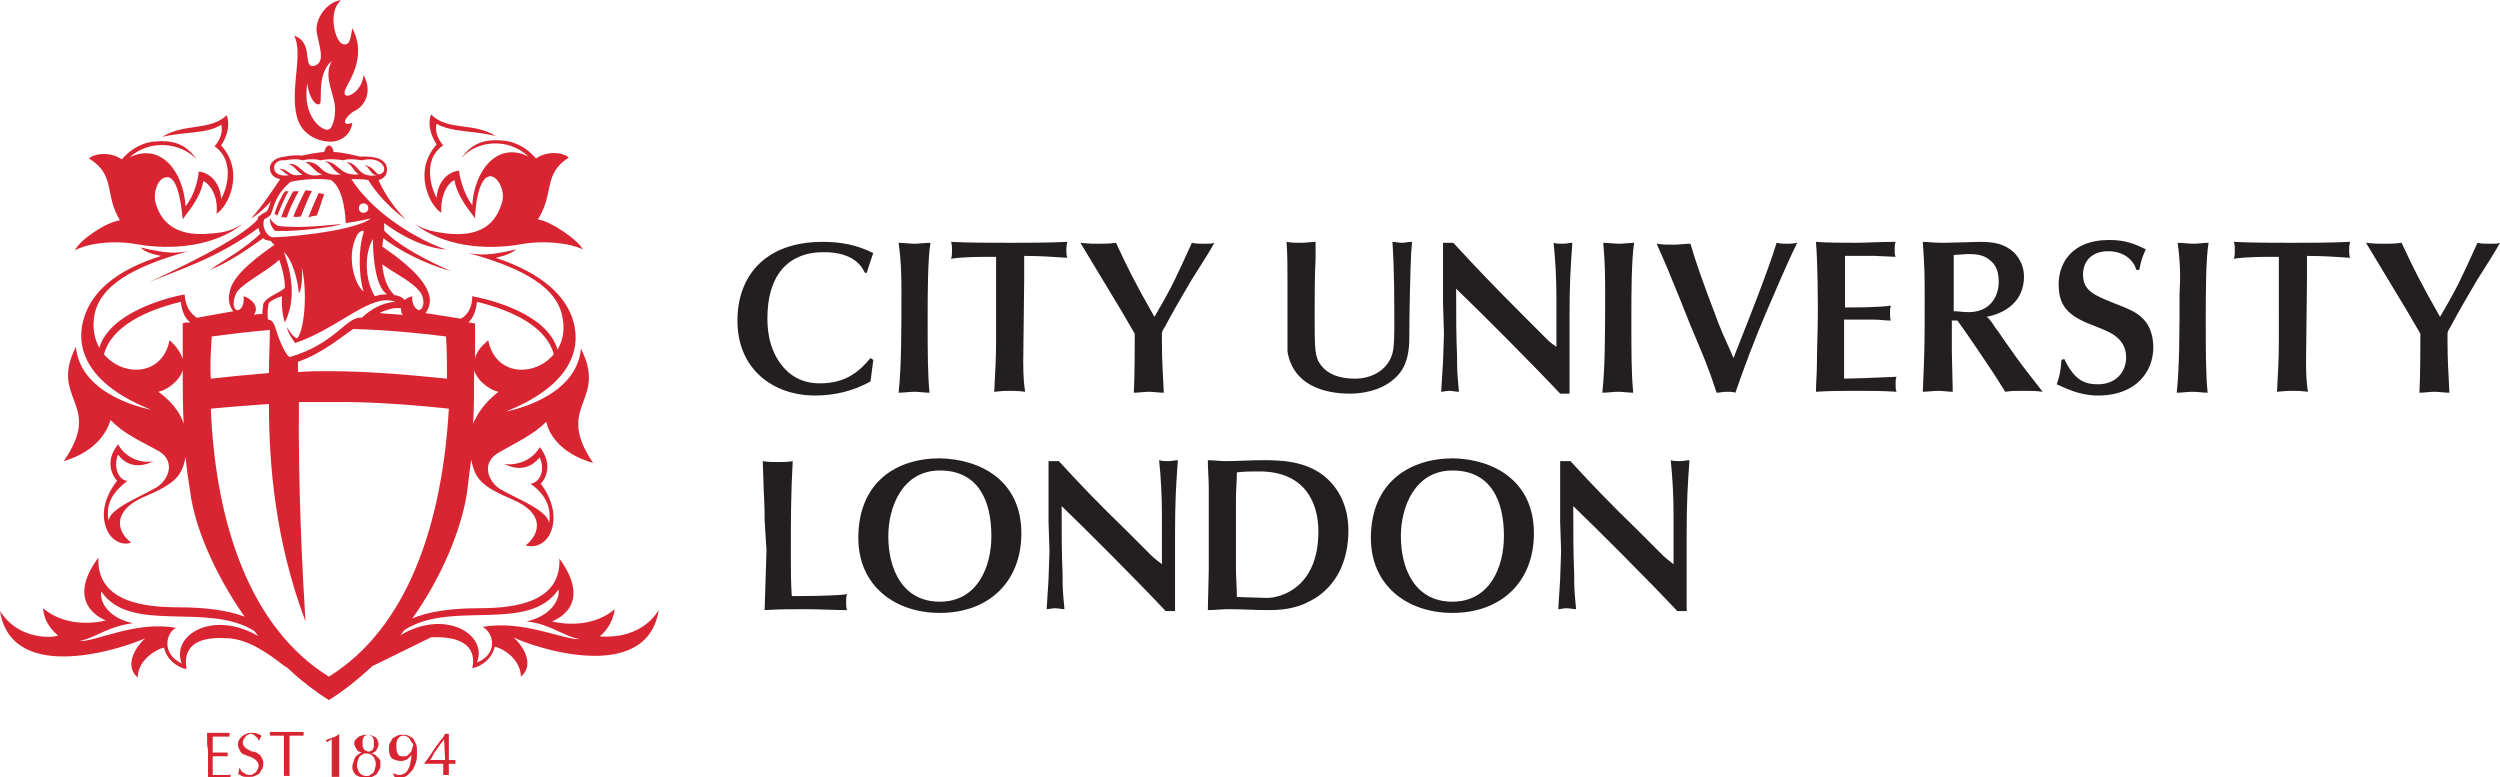
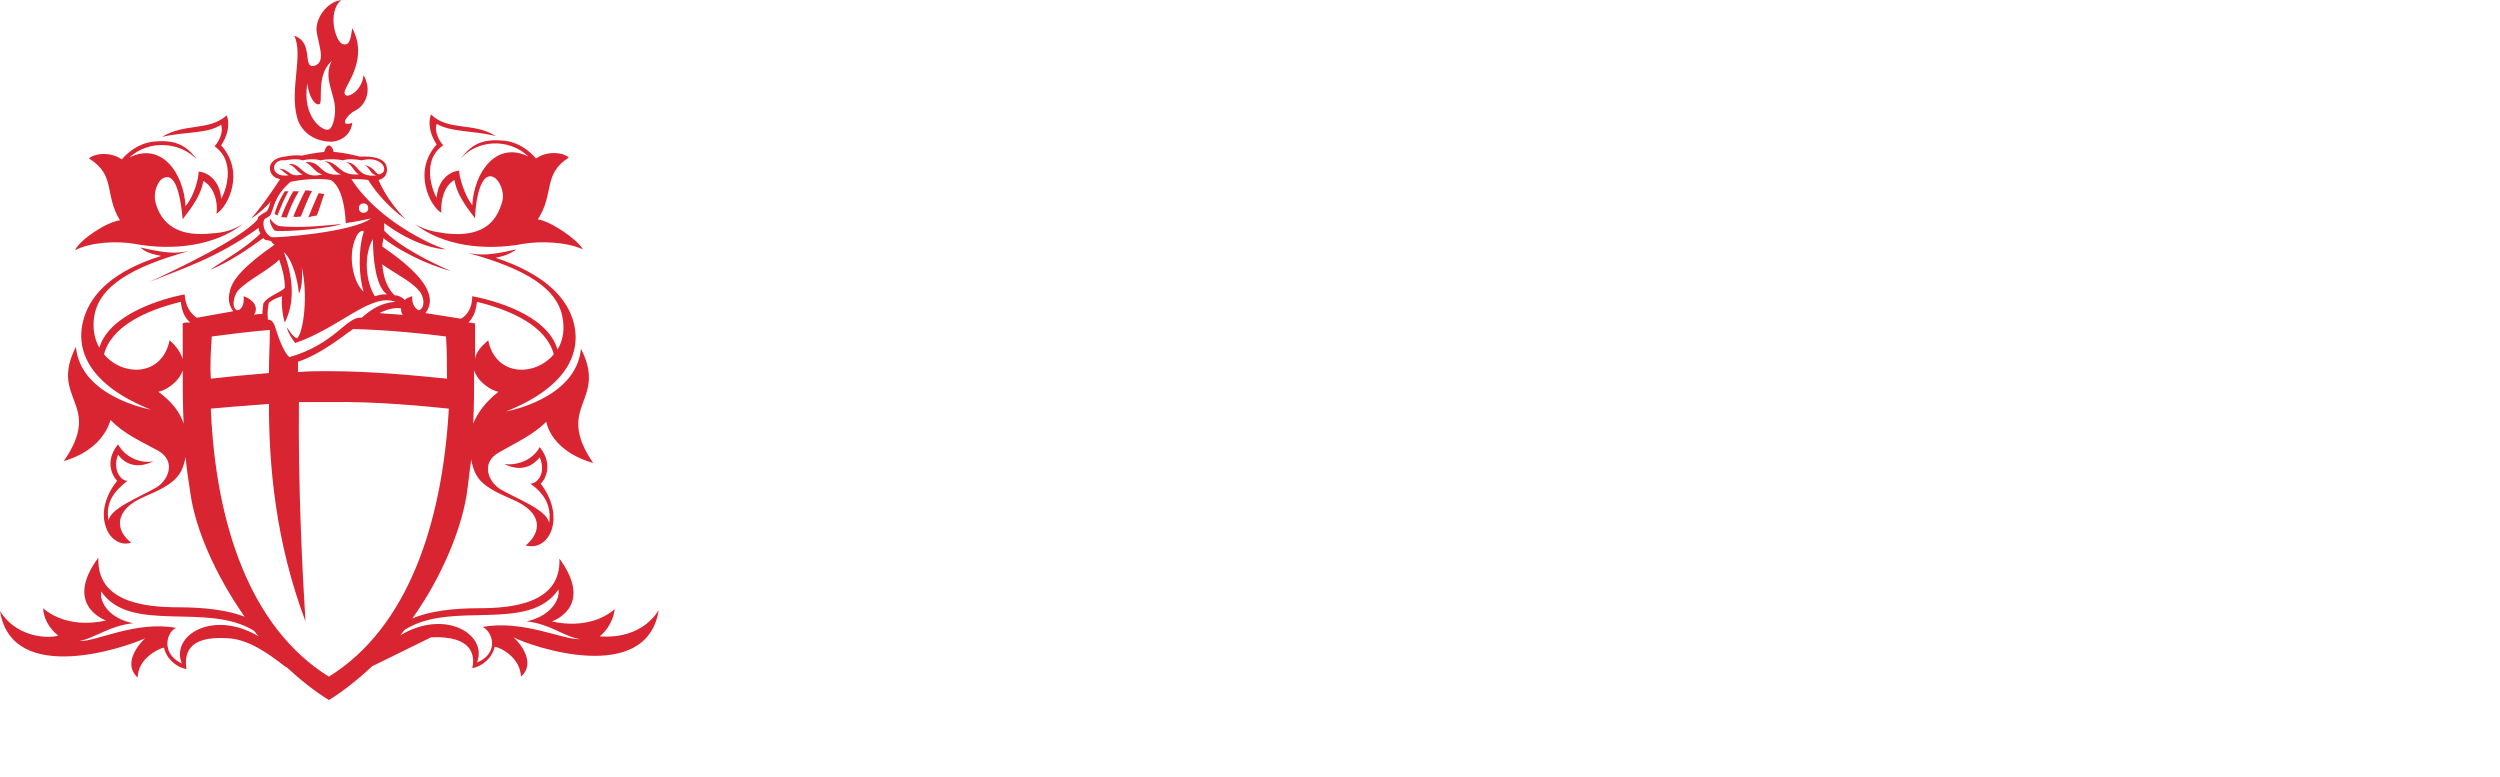
<svg xmlns="http://www.w3.org/2000/svg" id="Layer_1" viewBox="0 0 266.8 82.9" width="2500" height="777">
  <style>.st0{fill:#d92432}.st1{fill:#231f20}</style>
  <path class="st0" d="M30.8 20.4h-.4c-.7 1.1-.9 1.8-1.1 2.4.1.1.2.1.3.2.4-1 .9-2.2 1.2-2.6m1.3 2.7c.3-.7.9-2.3 1.2-2.7 0 0-.3-.1-.7-.1-.4.7-1.1 2.3-1.3 2.8.3.1.5 0 .8 0m-1.5.1c.3-.9.8-2 1.3-2.8h-.6c-.5.8-1.2 2.4-1.3 2.8 0-.1.2 0 .6 0m20.9 43.7c1.1.5 1.8 2.8-.6 3.8 1.2-3-3.4-5.8-8.2-2.9.2-.2.3-.4.5-.6 5-3.2 13.2.4 16.4-4.3.2 1.2-1 2.9-3.4 3.4 2.6.3 3.9 1.6 5.7 1.9-1.8.1-6.1-2.1-10.4-1.3m-16.4 5.3C26.7 67 23 55.9 22.5 43.6c1-.1 3.4-.3 6.2-.5 0 6.6.7 14.7 3.9 23.2-.3-4.7-.8-14.3-.7-23.4H35.3c4.8-.1 10.7.5 12.6.7-.7 12.3-4.4 23.4-12.8 28.6m-15.7-1.4c-2.3-1.1-1.6-3.4-.6-3.8-4.3-.8-8.6 1.5-10.3 1.4 1.8-.4 3.1-1.6 5.7-1.9-2.5-.5-3.6-2.2-3.4-3.4 3.1 4.6 11.3 1.1 16.3 4.2.2.2.3.4.5.6-4.9-2.9-9.4-.1-8.2 2.9m3.2-34.9c1.5-.2 3.8-.5 6.2-.7 0 1.4-.1 2.9-.1 4.6-2.4.2-4.5.4-6.2.6-.1-1.5 0-3 .1-4.5m2.8-4.9c1-1.1 3.3-2.2 4.4-3.3.3.9.6 1.9.6 3-.4.5-1.9.9-2.3 1.7 0 .2-.1.6-.1 1.1-.3 0-.6 0-.9.1.6-.9-.2-1.7-1.1-2 .1 1-.3 1.5-.7 1.5-.6-.2-.4-1.5.1-2.1m3.6-5.7c-.6-.2-1.1-1.2-.8-1.9.1-.1.4-.2.6-.4.4-.4.3-2 2.2-3.6 1.3-.3 3.2-.4 4.3-.2.1.1 1.4.6 1.6 4.6 1.4-.2 2.2-.4 2.7-.5-2 1.5-10.2 2.1-10.6 2m1.4-8.2c.6-.1 1.3-.2 1.9 0 .3-.1 1.3-.2 1.9 0 .9-.2 2-.1 2.4 0 .5-.2 1.5-.1 2 0 1.6-.4 2.4.4 2.4.9 0 .3-.1.4-.3.5-.6.4-.5-.6-1.8-.9.6.3.6 1 1.3 1.1-2.2.3-1.8-1.4-3.3-1.4.7.2.8 1 1.4 1.3-2.2.2-2.1-1.4-3.7-1.4.8.2.9 1.1 1.8 1.4-2.4.3-2-1.5-3.8-1.3.8.4 1 1.1 1.8 1.3-2.2.6-2.2-1.3-3.6-1.1.7.2.9.9 1.5 1.1-1.5.4-1.4-.6-2.5-.6.4.2.6.5 1 .7-2.1.3-1.9-1.8-.4-1.6m8.4 4.6c.3 0 .5.2.5.5s-.2.5-.5.5-.5-.2-.5-.5.2-.5.5-.5m2.5 9.7c-.8 0-.8.1-1.3.2-1-1.6-1.2-4.4-.2-6.1 0 2.1.3 5.1 1.5 5.9m3.4-.4c.6.6.7 1.9 0 2.1-.3-.1-.8-.6-.7-1.5-.3.1-.6.2-.8.4-.3-.3-.7-.5-1.1-.5-.9-.9-1.2-2.1-1.3-3.3 1.2.9 3.1 1.8 3.9 2.8m-1.9 1.9c0 .2 0 .5.2.7-.9-.1-1.7-.1-2.5-.2 1-.5 1.8-.6 2.3-.5m-4-1.8c-1-.8-1.8-3.7-.8-5.8.2-.6.9-.9.8-.5-.6 1.9-.5 4.7 0 6.3m-8.4 3.3c.9-1.8 1.1-4.2-.1-7.5 1 .9 1.5 3.2 1.6 4.4.3-.4.4-1.8.3-2.8.7 2.9.2 7-.5 7.6-.5-.2-.8-.8-1.1-1.2.2.8.7 1.4.9 1.7 4.7-1.6 8.1-5.4 10.7-4.4-1.5.1-2.6.8-3.6 1.7-1.6-.2-2.8 2.8-7.7 4.2-.6-.4-1.3-2.4-1.5-3.1-.2-.7-.5-.9-.8-.9-.1-.7 0-1.5.1-1.8 0 0 .4-.4 1.4-.7-.1.9.1 2.3.3 2.8m17.2 1.5c.1 1.5.1 3 .1 4.5-3.1-.3-7.8-.8-12.7-.8-1.1 0-2.1 0-3.2.1v-1.1c2.6-.9 4.7-2.7 5.9-3.5 3.7.1 7.7.5 9.9.8m-28.1-1.4v3.8c-.2-.6-.6-1.3-1.4-2-.8 3.9-5 3.9-7 1.5.8-3 4.5-4.7 8.2-5.6.1 1 .4 1.7 1 2.2-.3 0-.6 0-.8.1m-2.6 7.3c.7-.1 2.2-1 2.6-2.3 0 1.9 0 3.8.1 5.7-.4-1.2-1.2-2.3-2.7-3.4m34-9.6c3.7.9 7.4 2.6 8.2 5.6-2 2.4-6.2 2.4-7-1.5-.8.7-1.3 1.3-1.4 2v-3.8c-.2 0-.5-.1-.7-.1.5-.5.8-1.2.9-2.2m-.4 13c.1-1.9.1-3.7.1-5.7.4 1.3 1.9 2.2 2.6 2.3-1.4 1.1-2.2 2.2-2.7 3.4M64 67.9c.4-.3 1.4-1.3 1.6-2.9-2.8 2.4-6.7 1.3-6.7 1.3s4.6-1.5.8-6.7c.2 4.7-4.8 5.3-8.6 5.3-2.7 0-5.3.3-7.1 1.1 3.2-4.5 5.2-9.5 5.8-13.2.2-1.3.3-2.6.5-3.8v.1c.4 2 1.1 2.8 4.4 4.2 3.3 1.4 3.1 3.5 1.4 4.9 2.6.7 4.3-3.1 1.6-6.6.3-.2 1.5-1.9-.1-3.9-.8 1.5-2.6 2-3.8 1.8 2.4 1.2 3.6-.5 3.8-.7.7 1.6-.2 2.8-1 2.8 1.4 1 2.3 2.3 2 4.2-.2-1.4-3.5-2.6-5.2-3.6-1.3-.8-2.1-2.8-.2-3.9 1.9-1.1 3.7-1.9 5.1-3.3.2 1 1.2 3.3 5 4.4-4.2-6.2 1.6-6.5-1.3-12.2-.5 5.4-8 6.7-8 6.7 6.3-2.5 8.3-6.2 7.1-9.9-.8-2.4-3.1-4.8-8.2-6.5 1-.2 1.7-.5 2.2-.9-3 .7-3.8.6-5.1.4 6.2 1.7 9.4 3.8 10 6.7.3 1.4.1 2.6-.5 3.6-1.1-3.8-7-5.3-9.1-5.7 0 1.2-.5 2-1.2 2.4l-3.8-.6c.4-.5.6-1.2.4-1.9-.3-1.2-1.5-2.8-5-5.2 0-.3.1-.6.1-.9 1.5 1.2 4.5 2.8 7.2 3.5-2.1-.9-5.5-2.6-7.1-4.3v-.2-.6c3.1 2.3 5.7 2.8 6.6 2.8-1.5-.4-7.3-3.1-10.1-7.5.6 0 1.2 0 1.8.1.3.5 1.6 2.5 4 4.2-2.1-2.1-2.9-4.2-2.9-4.2.8-.2.9-.8.9-1.1 0-.5-.2-1.5-2.8-1.4h-.1c-.4-.1-1.5-.4-2.8-.5-.1-.7-.7-1.1-1 0-1 .1-2 .3-2.4.4-.6-.1-1.3 0-1.8.1-1.1.1-1.6.7-1.6 1.2 0 .6.4 1.1 1.1 1.2-.4.6-1.9 2.9-3.1 4.2.9-.5 2-1.7 2-1.7l.1-.2c-.1.4-.2.8-.4 1.1-.2.2-.6.3-.6.4 0 0-.4.2-.4.4v.1c-1.8 2.1-8.8 5.4-11.6 6.7 3.1-1.3 7.2-2.5 11.7-5.8 0 .2.1.5.2.6-1.6 1.6-4 2.9-5.4 3.9 2.2-.9 4.3-2.4 5.7-3.4.1.1.2.2.3.2.1 0 .4.1.5.1.1.1.2.3.4.4-3.3 2.3-4.6 3.8-4.8 5.1-.2.8 0 1.5.4 2l-3.9.7c-.7-.5-1.2-1.2-1.3-2.5-2.1.4-8 2-9.1 5.7-.5-.9-.8-2.1-.5-3.6.6-2.9 3.8-5 10-6.7-1.3.2-2.1.3-5.1-.4.5.5 1.2.7 2.2.9-5.1 1.6-7.4 4-8.2 6.5-1.2 3.7.8 7.4 7.1 9.9 0 0-7.5-1.3-8-6.7-2.9 5.7 3 6-1.3 12.2 3.7-1.1 4.7-3.4 5-4.4 1.4 1.5 3.3 2.3 5.1 3.3 1.9 1.1 1.1 3.1-.2 3.9-1.7 1-5.1 2.3-5.1 3.6-.4-2 .6-3.2 2-4.3-.8 0-1.6-1.3-1-2.8.2.3 1.4 1.9 3.8.7-1.2.3-3-.3-3.8-1.8-1.6 2-.4 3.6-.1 3.9-.5.6-2.3 3.1-.9 5.6.3.5 1.2 1.4 2.4 1-1.7-1.3-1.9-3.5 1.4-4.9 3.3-1.4 4-2.2 4.4-4.2v-.1c.1 1.2.3 2.5.5 3.8.5 3.8 2.6 8.7 5.8 13.3-1.8-.7-4.3-1-7-1-3.8 0-8.8-.6-8.6-5.3-3.8 5.1.8 6.7.8 6.7s-3.9 1.1-6.7-1.3c.1 1.6 1.2 2.6 1.6 2.9-.2.2-4.1.7-6.2-2.6 1.3 8.1 13.6 3.8 15.5 2.9-.8.7-2.4 2.8-.8 4.2 0-2 2.2-3.1 2.8-3.2.3 1.3 1.4 2.1 2.4 2.3-.2-1.4-.1-3.6 4.4-3.3 2.2.1 4.3 1.6 6.1 3l.2.1c1.4 1.3 2.9 2.5 4.5 3.5 1.6-1 3.1-2.2 4.5-3.5.1-.1.2-.2.3-.2l6.1-3c4.5-.2 4.7 2 4.4 3.3 1-.2 2.1-1 2.4-2.3.6.1 2.7 1.1 2.8 3.2 1.6-1.4 0-3.5-.8-4.2 1.9 1 14.2 5.2 15.5-2.9-2.1 3.3-6 2.8-6.3 2.8m-16.4-43c-1.5-.2-2.3-.4-3.3-1 2.9 2.3 7.4 2.9 11.6 2.1 1.8-.3 4.6-.2 6.3.6-.5-1-3.4-3-4.8-3.2 1.8-2.8.5-4.8 3.3-6.6-.5-.5-2.2-.8-3.5.1-.6-.7-1.7-1.7-3.4-1.9-2-.2-3.4.2-4.6 1.9 1.6-1.9 5-2.3 7.2-.2-3.4-1.7-5.8 1.6-6 5.2-.9-1.2-1.4-3.1-1.4-3.7-1.2.1-2.3 1.2-2.4 2.9-.4-.6-1.7-4 .7-5.6-.7-.8-.9-1.7-.7-2.3 1.5.9 3.8.7 6.3 1.3-2.4-1.5-5.1-.5-6.9-2.3-.4 1.1 0 2.3.6 3.2-2.6 2.9-.7 6.6.5 7.3-.1-1.3.3-2.9 1.4-3.5.3 1.9 1.9 3.6 2.2 4.1 0-.9.3-4.6 1.7-4.5.8.1 1.5 1.6 1.2 2.7-.5 1.7-1.6 3.9-6 3.4M33.8 23c.2-.4.5-1.5.8-2.3l-.6-.1c-.4.9-1 2.3-1.1 2.6.2-.1.7-.2.9-.2m-19.5 3c4.2.8 8.7.2 11.6-2.1-1 .6-1.8.9-3.3 1-4.4.5-5.6-1.8-6-3.3-.3-1.1.3-2.7 1.2-2.7 1.3-.1 1.6 3.6 1.7 4.5.3-.5 1.9-2.2 2.2-4.1 1.1.6 1.6 2.2 1.4 3.5 1.2-.7 3.1-4.4.5-7.3.6-.9 1-2.1.6-3.2-1.9 1.7-4.5.8-6.9 2.3 2.5-.6 4.8-.3 6.3-1.3.2.6 0 1.5-.7 2.3 2.4 1.7 1.1 5 .7 5.6-.1-1.7-1.2-2.8-2.4-2.9 0 .6-.4 2.5-1.4 3.7-.2-3.6-2.6-6.9-6-5.2 2.2-2 5.5-1.6 7.2.2-1.2-1.7-2.6-2.1-4.6-1.9-1.7.2-2.8 1.2-3.4 1.9-1.3-.9-3-.6-3.5-.1 2.9 1.8 1.6 3.8 3.3 6.6-1.5.2-4.3 2.1-4.8 3.2 1.7-.9 4.5-1 6.3-.7m22.1-2.1c-1.2.1-4.4.5-6.7.2-.4-.2-.6-.4-.9-.8 0 .6.2.9.5 1.3 1.1.2 6.3-.3 7.1-.7m-3.6-15c.2 1.6.9 2.4 1.3 2.2.4-.2-.4-3.1 1.3-4.6-.8 1.6 0 2.9.3 4.5.2 1-.1 2.6-.6 2.8-.6.3-2.9-1.3-2.3-4.9m-1.1 3.6c.4 1.5 1.7 2.5 3.4 2.6.8.1 2.3-.4 2.5-2-1.4.5-.7-.8.3-1.3s1.9-2 .9-3.8c-.2 2-2.3 2.8-2 1.7.2-.8 2.5-3.5.8-6.7-.2 1-.2 1.9-1 1.7-.8-.2-1.7-3.4-.2-4.7-1.6.2-2.8 2.1-2.6 3.4.2 1.3.9 3 0 3.5-.5.3-.8.1-.9-.3-.2-.8 0-2.3-1.5-2.8 1 2-.5 5.7.3 8.7" />
-   <path class="st1" d="M92.5 29.1h-.2c-.3-.6-1.1-2.2-4.4-2.2-3.9 0-6 2.6-6 7 0 .8 0 3 1.4 4.9.8 1.1 2.1 2.1 4.2 2.1 2.9 0 4.3-1.4 5.4-2.7l.3.2-.3 2.3c-1.8 1-3.8 1.5-5.9 1.5-4.5 0-8.3-2.8-8.3-8 0-4.7 2.9-8.4 9.1-8.4 1.9 0 3.6.3 5.4 1.2 0-.1-.7 2.1-.7 2.1zM95.9 25.9c.4 0 1.3.1 1.7.1.5 0 1.1-.1 1.7-.1-.3 1.7-.3 5.7-.3 8.1 0 3.5 0 6 .2 7.9-.5 0-1.1-.1-1.6-.1s-1.2.1-1.7.1c.3-2.8.3-6.6.3-10.6 0-1.5 0-3.2-.3-5.4M109.2 38.6c0 1.8.1 2.5.2 3.2-.7-.1-1.4-.1-1.7-.1-.4 0-.7 0-1.6.1.1-1.8.2-3.6.2-5.3V30v-2.6h-1.2c-.2 0-2.4 0-3.6.2.1-.3.1-.6.1-.9 0-.3 0-.6-.1-.9 1.8.1 4.4.1 6.2.1 1.9 0 4 0 6.2-.1-.1.4-.1.7-.1.9 0 .3 0 .5.1.8-1.4-.1-3-.2-4.6-.2v2.6l-.1 8.7zM124 36.5c0 2 .1 3.2.2 5.4-.5 0-1.1-.1-1.6-.1s-1.1.1-1.6.1c.1-1.8.1-4.9.1-6.3l-1.4-2.4c-1.2-2-3.2-5.3-4.4-7.3.9.1 1.4.1 1.9.1.6 0 1.2 0 1.9-.1 1.2 2.6 2.1 4.4 4.1 7.9 2-3.4 2.3-4.2 4-7.9.4.1.8.1 1.4.1.5 0 .7 0 1-.1-.3.6-2 3.3-2.4 3.9-1 1.7-2 3.4-2.9 5.1-.2.3-.3.5-.3.7v.9zM140.4 27.6c-.1 1.8-.1 4-.1 6 0 3.7 0 4.5.7 5.4.7.9 1.9 1.4 3.6 1.4 1.9 0 3.4-1 3.9-2.4.2-.5.3-1.2.3-3.1 0-3 0-6.1-.2-9.1.3 0 .7.1 1 .1s.7-.1 1.1-.1l-.1 1.1c-.1 2-.2 6.8-.2 9.1 0 2.7-.8 4-2.4 5-1.1.7-2.7 1-3.9 1-2.8 0-6.1-.9-6.7-4.5V30c0-1.2 0-3-.1-4.2.5.1 1.1.1 1.6.1s1-.1 1.5-.1v1.8zM154 32.4v-6.5h1.1c2.2 2.4 4.3 4.6 7.1 7.4l2.7 2.7c.4.4.6.6 1.2 1v-5.2c0-2-.1-4-.3-5.9.3.1.6.1 1 .1s.7-.1 1-.1c-.2 2.8-.3 4.5-.3 7.9V42h-1c-3-3.2-8.7-8.9-11.1-11.2 0 3.2 0 4.9.1 7.3 0 1.3 0 1.6.2 3.7-.3 0-.7-.1-1-.1-.4 0-.7.1-.9.1l.2-3.2c0-.6.1-2.4.1-3l-.1-3.2zM171.1 25.9c.4 0 1.3.1 1.7.1.5 0 1.1-.1 1.6-.1-.3 1.7-.3 5.7-.3 8.1 0 3.5 0 6 .2 7.9-.5 0-1.1-.1-1.6-.1s-1.2.1-1.7.1c.3-2.8.3-6.6.3-10.6 0-1.5 0-3.2-.2-5.4M185.9 35.9c.2-.5 2.8-7 3.7-10 .5.1.8.1 1.1.1.3 0 .6 0 1.1-.1-1 2-2.4 5.3-3.3 7.4-1.2 2.8-2.3 5.7-3.3 8.6-.3-.1-.4-.1-.9-.1-.6 0-.7.1-1.1.1-1-3-1.2-3.4-2.8-7.2-.3-.8-1.8-4.5-2.1-5.2-.2-.6-1.3-3-1.5-3.5.6.1 1.3.1 1.9.1.5 0 1.1-.1 1.7-.1.7 2.3 1.1 3.5 3 8.5.5 1.3 1.1 2.5 1.6 3.7l.9-2.3zM196.8 32.8c1.2 0 3.8 0 5-.2-.1.3-.1.5-.1.8 0 .3 0 .6.1.8-.6 0-1.2-.1-1.8-.1h-3.2v6.3c.6 0 3.6-.1 5.6-.2-.1.2-.1.4-.1.8 0 .3 0 .6.1.8-1.4-.1-2.8-.1-4.3-.1-1.4 0-2.9 0-4.3.1 0-1 .1-1.9.1-2.9 0-1.3.1-4.2.1-5.3 0-1 0-5.5-.2-7.8 1.1.1 3 .1 4.2.1 1.1 0 2.6-.1 4.3-.1-.1.3-.1.5-.1.7 0 .4 0 .7.1.9l-2.2-.1h-3.2v5.5h-.1zM208.5 33.2c.4 0 1 .1 1.6.1 2.3 0 3.2-1.7 3.2-3.2 0-1-.2-1.8-1-2.4-.6-.5-1.4-.6-2.2-.6-.4 0-1.3.1-1.6.1v6zm4.4 1.7c.4.5.9 1.3 1.2 1.7 1.8 2.6 2.5 3.4 3.9 5.2-.7-.1-1.2-.1-2.1-.1-.9 0-1.2 0-1.9.1-.3-.5-.9-1.4-1.2-1.9-1.2-1.8-2.6-3.9-3.9-5.7h-.6v3.3c0 .7.1 3.7.1 4.3-.5 0-1-.1-1.6-.1-.5 0-1.1.1-1.6.1.2-4.6.2-5.1.2-9.6 0-3 0-3.4-.2-6.4.5 0 1.1.1 2.3.1.6 0 3.3-.1 3.8-.1 1.5 0 2.6.2 3.6 1.1.7.7 1.1 1.6 1.1 2.6 0 2.6-1.9 3.9-4 4.3.3.1.9 1.1.9 1.1zM220.3 38.3c1.1 2.3 2.2 2.7 3.6 2.7 1.8 0 3-1.2 3-2.9 0-1.8-1.5-2.5-1.9-2.7-.6-.3-1.7-.7-2.4-1-2.3-1-2.9-2.2-2.9-4.1 0-2 1.2-4.7 5.4-4.7 1.7 0 2.7.4 3.9 1-.5 1.1-.5 1.3-.7 2.2h-.3c-.4-1.3-1.6-2-3-2-1.8 0-2.7 1.1-2.7 2.5 0 1.7 1.2 2.2 3.2 3 1.8.7 2.5 1 3.2 1.7 1 1 1.1 2.4 1.1 3.1 0 2.4-1.7 5.1-5.9 5.1-2 0-3.5-.8-4.4-1.2.4-1.2.4-1.5.5-2.6l.3-.1zM232.4 25.9c.4 0 1.3.1 1.7.1.5 0 1.1-.1 1.6-.1-.3 1.7-.3 5.7-.3 8.1 0 3.5 0 6 .2 7.9-.5 0-1.1-.1-1.6-.1s-1.2.1-1.7.1c.3-2.8.3-6.6.3-10.6.1-1.5.1-3.2-.2-5.4M246.1 38.6c0 1.8.1 2.5.2 3.2-.7-.1-1.4-.1-1.7-.1-.4 0-.7 0-1.6.1.1-1.8.2-3.6.2-5.3V30v-2.6H242c-.2 0-2.4 0-3.6.2.1-.3.1-.6.1-.9 0-.3 0-.6-.1-.9 1.8.1 4.4.1 6.2.1 1.9 0 4 0 6.2-.1-.1.4-.1.7-.1.9 0 .3 0 .5.1.8-1.4-.1-3-.2-4.6-.2v2.6l-.1 8.7zM261.2 36.5c0 2 .1 3.2.2 5.4-.5 0-1.1-.1-1.6-.1s-1.1.1-1.6.1c.1-1.8.1-4.9.1-6.3l-1.4-2.4c-1.2-2-3.2-5.3-4.4-7.3.9.1 1.4.1 1.9.1.6 0 1.2 0 1.9-.1 1.2 2.6 2.1 4.4 4.1 7.9 2-3.4 2.3-4.2 4-7.9.4.1.8.1 1.4.1.5 0 .7 0 1-.1-.3.6-2 3.3-2.4 3.9-1 1.7-2 3.4-2.9 5.1-.2.3-.3.5-.3.7v.9zM81.6 55.5c0-1 0-1.3-.1-3.3 0-.5-.1-2.6-.1-3 .6.1 1 .1 1.6.1.6 0 1 0 1.6-.1-.2 3.5-.2 6.4-.2 10 0 1.6 0 3.1.1 4.4h.5c.7 0 4 0 5.4-.2-.1.3-.1.4-.1.9 0 .3 0 .5.1.8-1.2 0-3.2-.1-4.4-.1-1.5 0-2.7 0-4.4.1 0-.4.2-5.8.2-6.4l-.2-3.2zM100.3 64.2c4 0 5.5-3.7 5.5-7 0-3.8-1.4-7-5.5-7-4 0-5.5 3.9-5.5 7 0 3.5 1.5 7 5.5 7m8.7-7.3c0 5.2-3.5 8.5-8.7 8.5-4.8 0-8.7-2.9-8.7-8 0-5.9 4-8.5 8.7-8.5 4.4.1 8.7 2.4 8.7 8M111.9 55.7v-6.5h1.1c2.2 2.4 4.3 4.6 7.1 7.3l2.7 2.7c.4.4.7.6 1.2 1V55c0-2-.1-4-.3-5.9.3.1.6.1 1 .1s.7-.1 1-.1c-.2 2.8-.3 4.5-.3 7.9v8.2h-1c-3-3.2-8.7-8.9-11.1-11.2 0 3.2 0 4.9.1 7.3 0 1.4 0 1.6.2 3.7-.3 0-.7-.1-1-.1-.3 0-.7.1-.9.1l.2-3.2c0-.6.1-2.4.1-3l-.1-3.1zM131.9 60.5c0 1.1.1 2.2.1 3.2.5 0 2.6.1 3.2.1 1.5 0 5.5-1.1 5.5-7.1 0-3-1.4-6.4-6.3-6.4-.8 0-1.6 0-2.4.1 0 .9-.1 1.9-.1 2.8v7.3zm8.5 3.3c-1.6 1-3.1 1.3-5 1.3-1.4 0-2.9-.1-4.3-.1-.7 0-1.5.1-2.2.1l.1-4.3v-4.3-4.4c0-1-.1-2-.1-3 .6 0 1.3.1 1.9.1 1.3 0 2.6-.1 4-.1 2 0 4.4.1 6.4 1.6 1.8 1.4 2.7 3.5 2.7 5.9 0 3.3-1.3 5.8-3.5 7.2M155 64.2c4 0 5.5-3.7 5.5-7 0-3.8-1.4-7-5.5-7-4 0-5.5 3.9-5.5 7 0 3.5 1.5 7 5.5 7m8.7-7.3c0 5.2-3.5 8.5-8.7 8.5-4.8 0-8.7-2.9-8.7-8 0-5.9 4.1-8.5 8.8-8.5 4.3.1 8.6 2.4 8.6 8M166.5 55.7v-6.5h1.1c2.2 2.4 4.3 4.6 7.1 7.3l2.7 2.7c.4.4.7.6 1.2 1V55c0-2-.1-4-.3-5.9.3.1.6.1 1 .1s.7-.1 1-.1c-.2 2.8-.3 4.5-.3 7.9v8.2h-1c-3-3.2-8.7-8.9-11.1-11.2 0 3.2 0 4.9.1 7.3 0 1.4 0 1.6.2 3.7-.3 0-.7-.1-1-.1-.4 0-.6.1-.9.1l.2-3.2c0-.6.1-2.4.1-3l-.1-3.1z" />
-   <path class="st0" d="M45.9 80.6l.6-.9c.2-.3.4-.5.6-.8.2-.2.3-.4.4-.6h.4v2.8h.7v.4h-.7V82.7h-.6v-.4-.8h-2v-.1c.2-.2.4-.5.6-.8m1.5-1.7c-.1.1-.2.3-.4.5-.1.2-.3.4-.4.6-.2.2-.3.4-.4.6-.1.2-.2.4-.3.5h1.6l-.1-2.2zm-5.2 3.7c.1 0 .2.1.4.1s.5-.1.6-.2c.2-.1.3-.3.4-.5.1-.2.2-.5.2-.7.1-.3.1-.5.1-.8-.1.2-.2.3-.4.5-.2.1-.4.2-.7.2-.4 0-.7-.1-1-.3-.2-.2-.3-.6-.3-1 0-.2 0-.4.1-.6.1-.2.2-.3.3-.5.1-.1.3-.2.5-.3.2-.1.4-.1.6-.1.2 0 .4 0 .6.1.2.1.3.2.5.3l.3.6c.1.2.1.5.1.9s0 .7-.1 1c-.1.3-.2.6-.4.9l-.6.6c-.2.1-.5.2-.8.2h-.3c-.1 0-.2 0-.2-.1 0 0 0-.1-.1-.2 0-.1 0-.1-.1-.2.1 0 .2.1.3.1m1.5-3.8c-.2-.2-.4-.3-.6-.3-.3 0-.5.1-.6.3-.2.2-.2.5-.2.9s.1.7.2.8c.1.2.3.2.6.2.2 0 .3 0 .4-.1l.3-.3c.1-.1.1-.2.2-.4 0-.2.1-.3.1-.5-.2-.2-.3-.4-.4-.6m-5.8 2c.2-.2.4-.4.7-.5-.1 0-.2-.1-.3-.1-.1-.1-.2-.1-.2-.2-.1-.1-.1-.2-.2-.3 0-.1-.1-.2-.1-.3 0-.1 0-.3.1-.4.1-.1.1-.2.3-.3.1-.1.2-.2.4-.2.2-.1.3-.1.5-.1s.4 0 .6.1c.2.1.3.1.4.2.1.1.2.2.2.3 0 .1.1.2.1.4s-.1.4-.2.6c-.1.2-.3.3-.6.4.1 0 .2 0 .3.1.1 0 .2.1.3.2l.3.3c.1.1.1.3.1.5s0 .4-.1.6c-.1.2-.2.3-.3.5-.1.1-.3.2-.5.3-.2.1-.4.1-.6.1-.2 0-.4 0-.6-.1-.2 0-.3-.1-.5-.2-.1-.1-.2-.2-.3-.4-.1-.2-.1-.3-.1-.6.1-.4.2-.6.3-.9m2-1.8c0-.1-.1-.2-.1-.3l-.2-.2c-.1 0-.2-.1-.3-.1-.1 0-.2 0-.3.1-.1 0-.2.1-.2.2-.1.1-.1.2-.1.3v.6c0 .1.1.2.1.3l.2.2c.1 0 .2.1.3.1.1 0 .2 0 .3-.1.1 0 .2-.1.2-.2.1-.1.1-.2.1-.3v-.3-.3m.1 2.1c0-.1-.1-.3-.2-.4-.1-.1-.2-.2-.3-.2-.1-.1-.2-.1-.4-.1s-.3 0-.4.1c-.1.1-.2.1-.3.2-.1.1-.1.2-.2.4 0 .1-.1.3-.1.5s0 .3.1.5c0 .1.1.3.2.4.1.1.2.2.3.2.1.1.2.1.4.1s.3 0 .4-.1c.1-.1.2-.1.3-.2.1-.1.1-.2.2-.4 0-.1.1-.3.1-.5s0-.4-.1-.5m-5.1-1.9c0-.1-.1-.2-.2-.2.3-.1.5-.2.8-.3.3-.1.5-.2.7-.4V82.9h-.8v-.8-3.3c.3-.1-.5.4-.5.4zm-4.6-.7H28.8v-.2-.2h3.6v.4h-1.5v4.3h-.6V82v-2.1-1.4m-4.6 3.7c.1.1.1.2.2.2s.2.1.3.2c.1 0 .2.1.4.1.1 0 .3 0 .4-.1.1-.1.2-.1.3-.2.1-.1.1-.2.2-.3 0-.1.1-.2.1-.4s-.1-.4-.2-.5c-.1-.1-.2-.2-.4-.3-.2-.1-.3-.2-.5-.2-.2-.1-.4-.2-.5-.2-.2-.1-.3-.2-.4-.4-.1-.2-.2-.4-.2-.6 0-.2 0-.4.1-.5.1-.2.2-.3.3-.4.1-.1.3-.2.5-.3.2-.1.4-.1.6-.1.2 0 .4 0 .6.1.2.1.3.1.4.2 0 .1-.1.2-.1.2s-.1.2-.1.3h-.1c0-.1-.1-.1-.1-.2s-.1-.1-.2-.2l-.2-.2c-.1 0-.2-.1-.3-.1-.1 0-.2 0-.3.1-.1 0-.2.1-.3.2-.1.1-.1.2-.2.3 0 .1-.1.2-.1.3 0 .2.1.4.2.5.1.1.2.2.4.3.2.1.3.2.5.2s.4.1.5.2c.2.1.3.2.4.4.1.2.2.3.2.6 0 .2 0 .4-.1.6-.1.2-.2.3-.3.5-.1.1-.3.2-.5.3-.2.1-.4.1-.7.1-.3 0-.5 0-.7-.1-.2-.1-.3-.2-.4-.2 0-.1.1-.2.1-.3V82h.1s.1.1.1.2m-3.6-3.1v-.9h2.4v.4H22.7V80.3h1.6v.4h-1.6v2h1.5c.2 0 .3 0 .4-.1v.4h-2.4v-.9V80c-.1-.4-.1-.7-.1-.9" />
</svg>